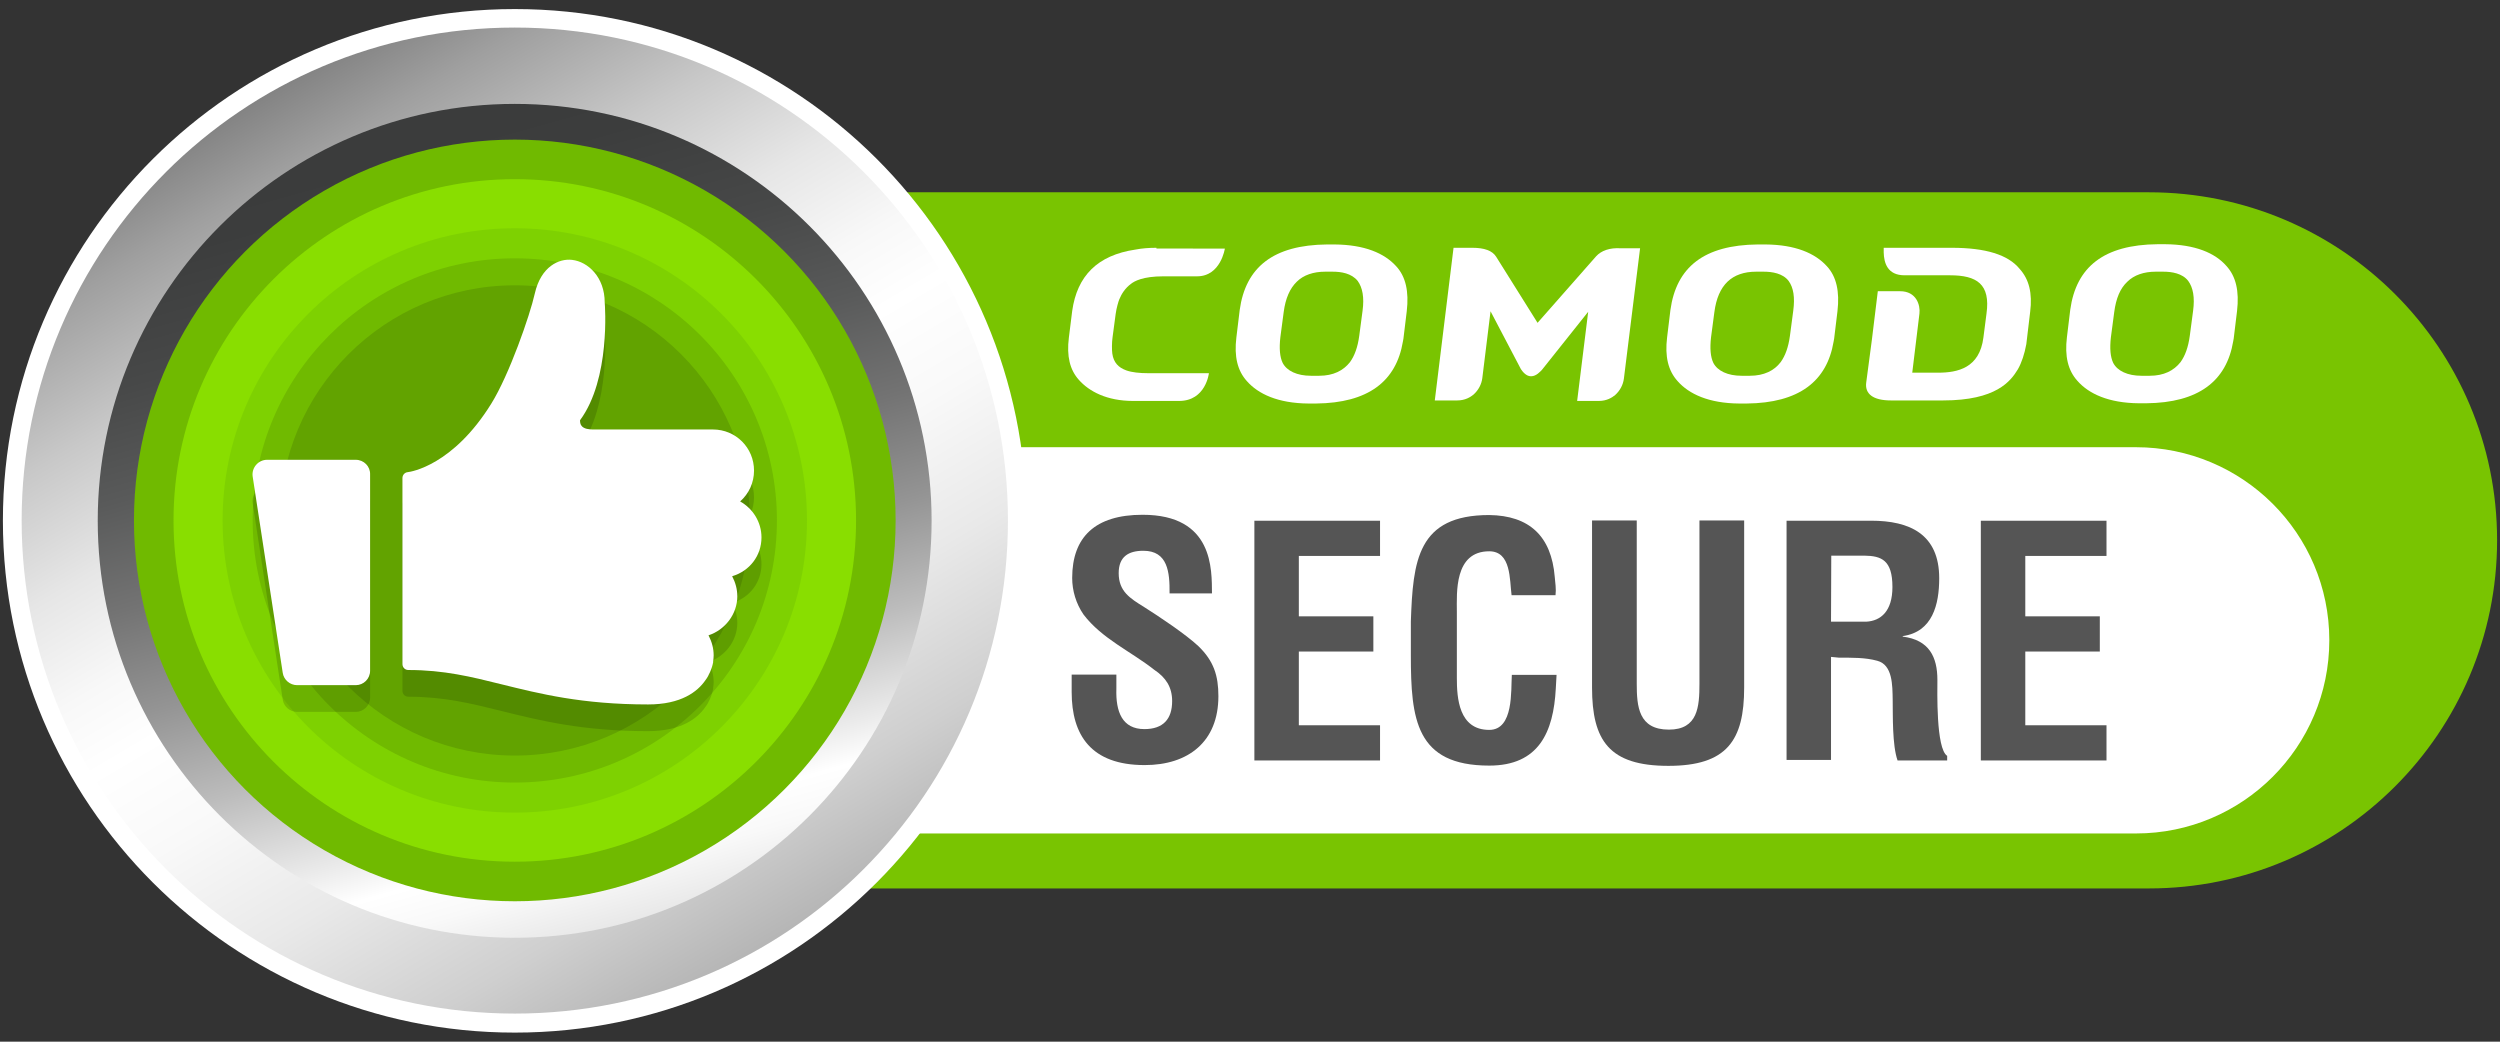
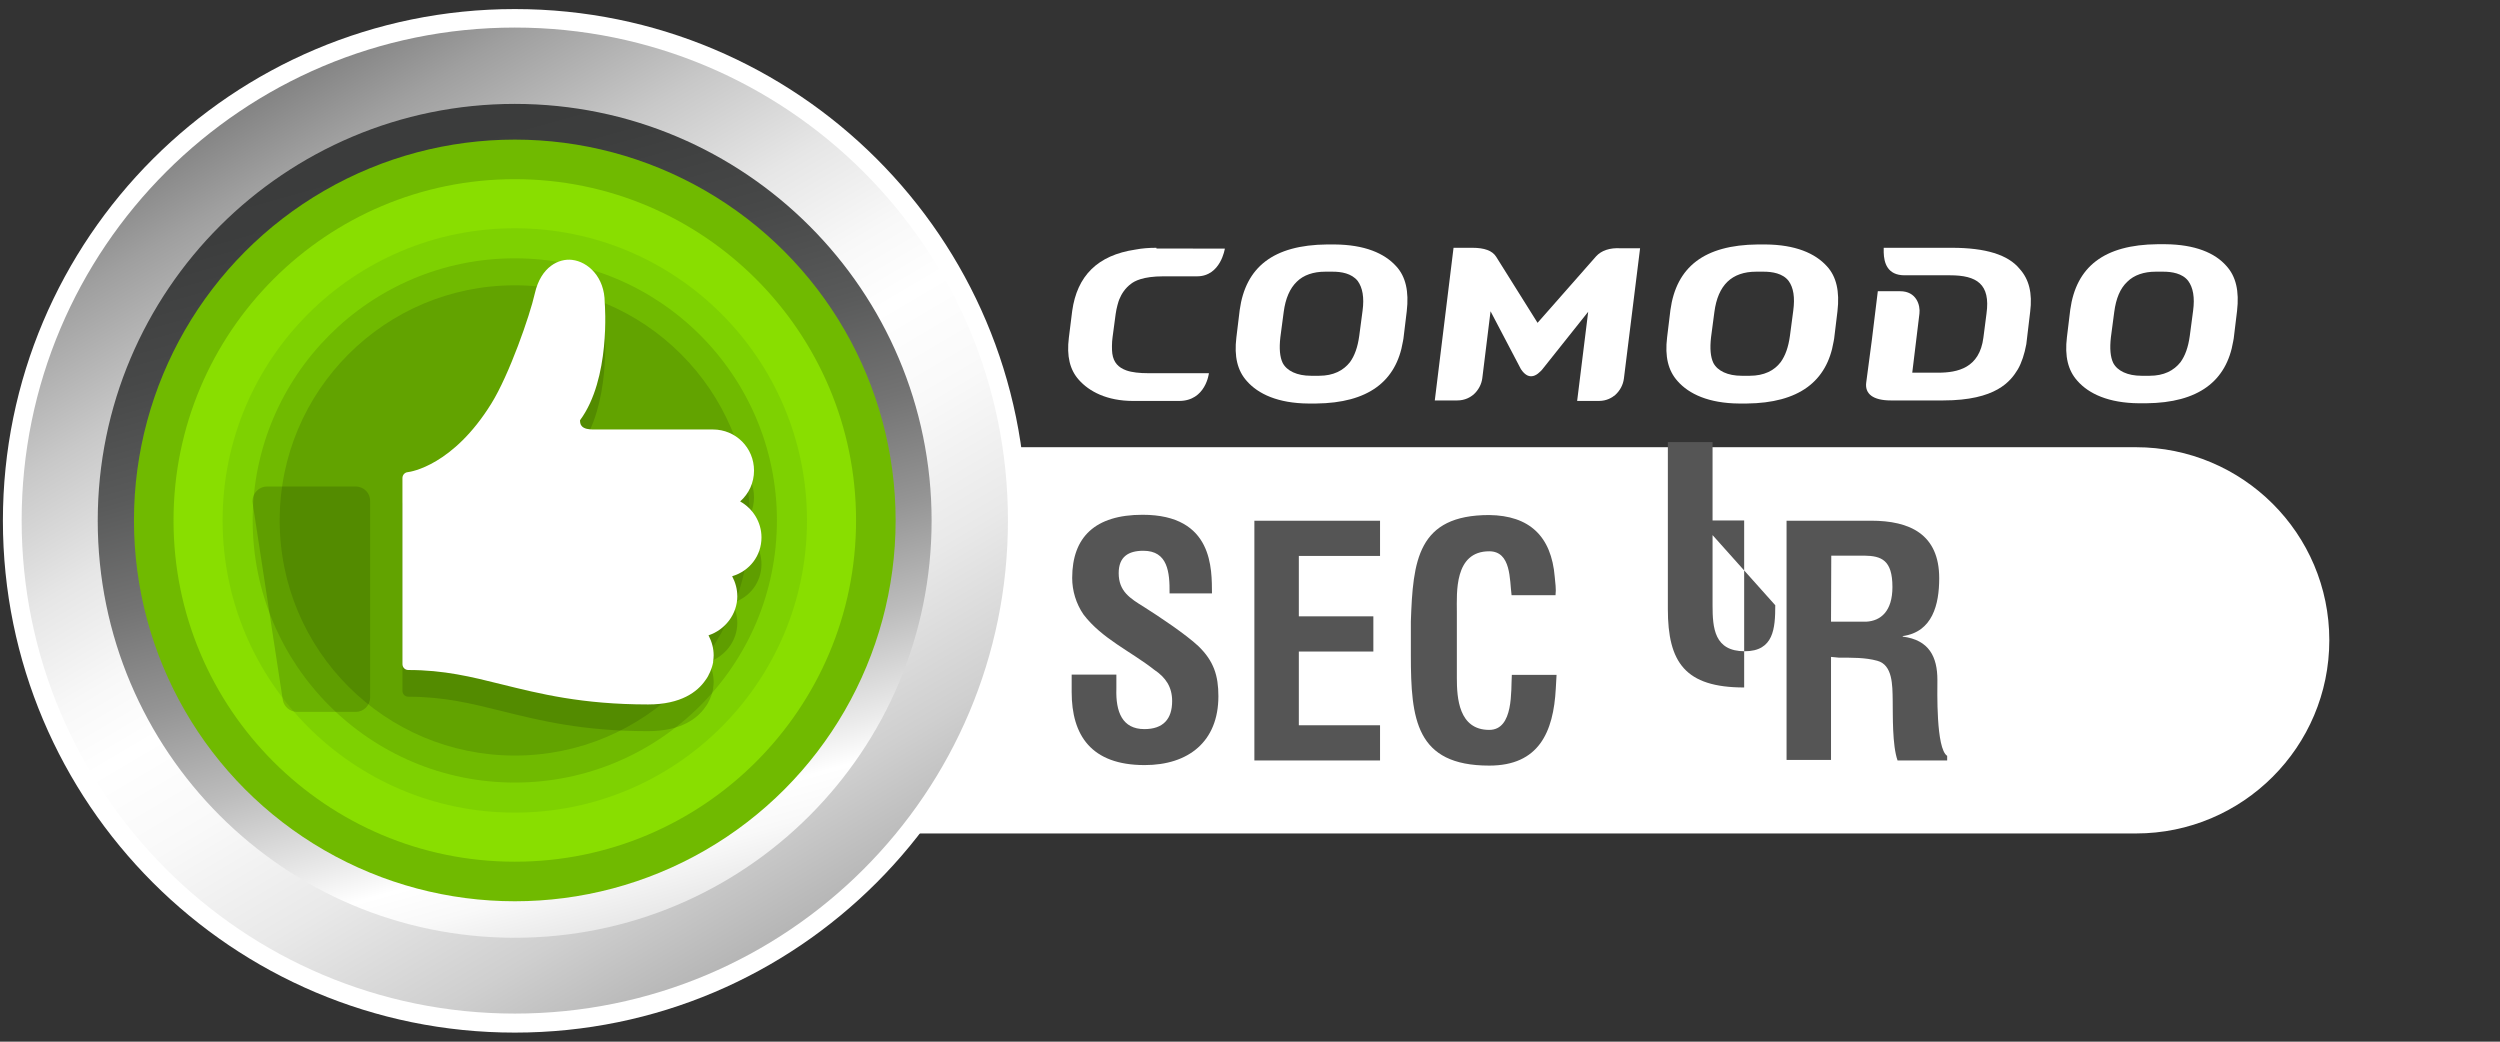
<svg xmlns="http://www.w3.org/2000/svg" xmlns:ns1="http://www.inkscape.org/namespaces/inkscape" xmlns:ns2="http://sodipodi.sourceforge.net/DTD/sodipodi-0.dtd" version="1.1" id="Layer_1" ns1:version="0.91 r13725" ns2:docname="Visa_2006.svg" x="0px" y="0px" width="120px" height="50px" viewBox="0 0 120 50" style="enable-background:new 0 0 120 50;" xml:space="preserve">
  <rect x="0" y="0" width="120" height="50" fill="#333333" stroke="none" />
  <style type="text/css">
	.st0{fill:#79C401;}
	.st1{fill:#FFFFFF;}
	.st2{fill:#555555;}
	.st3{fill:url(#SVGID_1_);}
	.st4{fill:url(#SVGID_2_);}
	.st5{fill:#70BA00;}
	.st6{fill:#89DE00;}
	.st7{fill:#7ED101;}
	.st8{fill:#62A300;}
	.st9{opacity:0.15;}
</style>
  <g>
    <g>
-       <path class="st0" d="M103.147,9.23H40.042c4.108,3.996,6.673,9.584,6.673,15.764c0,7.241-3.515,13.642-8.906,17.651h65.338    c9.226,0,16.714-7.487,16.714-16.714S112.374,9.23,103.147,9.23z" />
      <path class="st1" d="M102.518,21.466H46.395c0.185,1.159,0.308,2.331,0.308,3.528c0,5.81-2.27,11.077-5.945,15.012h61.773    c5.119,0,9.276-4.157,9.276-9.276S107.65,21.466,102.518,21.466z" />
      <g>
        <path class="st2" d="M56.139,28.485c0.012-1.024-0.086-2.048-1.258-2.048c-0.715,0-1.184,0.284-1.184,1.073     c0,0.876,0.543,1.209,1.221,1.628c0.703,0.444,1.998,1.307,2.603,1.875c0.74,0.715,0.962,1.419,0.962,2.405     c0,2.183-1.443,3.306-3.54,3.306c-2.578,0-3.503-1.443-3.503-3.503v-0.839h2.146v0.678c-0.037,1.11,0.284,1.937,1.345,1.937     c0.9,0,1.332-0.481,1.332-1.345c0-0.678-0.308-1.135-0.863-1.505c-1.11-0.876-2.516-1.493-3.392-2.652     c-0.358-0.518-0.543-1.147-0.543-1.752c0-1.961,1.098-3.034,3.38-3.034c3.417,0,3.318,2.64,3.33,3.774H56.139L56.139,28.485z" />
        <path class="st2" d="M60.21,36.478V24.994h6.032v1.69h-3.898v2.899h3.577v1.69h-3.577v3.54h3.898v1.69H60.21L60.21,36.478     L60.21,36.478z" />
        <path class="st2" d="M74.715,32.395c-0.012,0.222-0.025,0.444-0.037,0.654c-0.111,2.097-0.814,3.7-3.195,3.7     c-3.528,0-3.762-2.233-3.762-5.292v-1.628c0.099-2.923,0.321-5.107,3.762-5.107c1.924,0.025,2.985,1.011,3.145,2.973     c0.025,0.284,0.074,0.58,0.037,0.876h-2.109c-0.099-0.74-0.012-2.109-1.073-2.109c-1.69,0-1.554,1.998-1.554,2.899v3.182     c0,0.95,0.086,2.492,1.554,2.492c1.184,0,1.036-1.9,1.085-2.64H74.715L74.715,32.395z" />
-         <path class="st2" d="M81.574,24.981h2.146v8.018c0,2.541-0.826,3.762-3.639,3.762c-2.837,0-3.663-1.209-3.663-3.762v-8.018h2.146     v7.833c0,1.098,0.086,2.208,1.542,2.208c1.394,0,1.468-1.098,1.468-2.208L81.574,24.981L81.574,24.981z" />
+         <path class="st2" d="M81.574,24.981h2.146v8.018c-2.837,0-3.663-1.209-3.663-3.762v-8.018h2.146     v7.833c0,1.098,0.086,2.208,1.542,2.208c1.394,0,1.468-1.098,1.468-2.208L81.574,24.981L81.574,24.981z" />
        <path class="st2" d="M87.889,31.531v4.946h-2.134V24.994h4.058c1.85,0,3.269,0.641,3.269,2.763c0,1.258-0.321,2.578-1.752,2.775     v0.025c1.27,0.16,1.665,0.974,1.665,2.085c0,0.481-0.074,3.293,0.469,3.639v0.222h-2.381c-0.259-0.74-0.222-2.146-0.234-2.911     c-0.012-0.703,0-1.678-0.74-1.875c-0.58-0.16-1.209-0.148-1.826-0.148L87.889,31.531L87.889,31.531z M87.889,29.841h1.69     c0.703-0.037,1.258-0.506,1.258-1.665c0-1.295-0.53-1.493-1.345-1.505h-1.591L87.889,29.841L87.889,29.841z" />
-         <path class="st2" d="M95.08,36.478V24.994h6.032v1.69h-3.898v2.899h3.577v1.69h-3.577v3.54h3.898v1.69H95.08V36.478z" />
      </g>
      <g>
        <path class="st1" d="M93.687,11.894h-3.269v0.222c0.012,0.493,0.173,1.098,0.999,1.098h0.962H93.6     c1.283,0,1.949,0.419,1.752,1.838l-0.148,1.147c-0.185,1.468-1.233,1.69-2.183,1.69h-1.233l0.345-2.837     c0.049-0.407-0.148-1.073-0.925-1.073h-1.073L89.85,16.31l-0.271,2.048c-0.074,0.543,0.321,0.863,1.184,0.863h2.504     c2.553,0,3.244-0.925,3.589-1.493c0.185-0.321,0.321-0.74,0.407-1.209c0.012-0.099,0.185-1.554,0.185-1.554     c0.111-0.888-0.049-1.554-0.506-2.06C96.388,12.227,95.315,11.894,93.687,11.894" />
        <path class="st1" d="M64.058,11.734L64.058,11.734L64.058,11.734H63.7c-2.578,0.025-3.91,1.085-4.194,3.145l-0.16,1.32     c-0.111,0.913,0.049,1.591,0.506,2.097c0.543,0.617,1.493,1.061,2.948,1.073h0.37c2.504-0.025,3.848-1.061,4.169-2.973     l0.025-0.136l0.16-1.32c0.111-0.95-0.049-1.665-0.506-2.159C66.451,12.153,65.501,11.746,64.058,11.734 M65.403,14.916     l-0.16,1.209c-0.074,0.543-0.222,0.95-0.444,1.258c-0.321,0.407-0.802,0.654-1.48,0.654h-0.382h-0.012     c-0.666,0-1.159-0.234-1.357-0.617c-0.136-0.284-0.173-0.691-0.111-1.233l0.16-1.209c0.086-0.654,0.296-1.135,0.629-1.456     c0.321-0.321,0.802-0.481,1.357-0.481h0.012h0.358l0,0c0.395,0,0.9,0.074,1.196,0.444C65.403,13.806,65.489,14.275,65.403,14.916     " />
        <path class="st1" d="M106.86,12.758c-0.543-0.617-1.493-1.024-2.936-1.036l0,0l0,0h-0.358c-2.578,0.025-3.91,1.085-4.194,3.145     l-0.16,1.32c-0.111,0.913,0.049,1.591,0.506,2.097c0.543,0.617,1.493,1.061,2.948,1.073h0.358     c2.504-0.025,3.848-1.061,4.169-2.973l0.025-0.136l0.16-1.32C107.489,13.979,107.329,13.263,106.86,12.758 M105.269,14.916     l-0.16,1.209c-0.074,0.543-0.222,0.95-0.444,1.258c-0.321,0.407-0.802,0.654-1.48,0.654h-0.382h-0.012     c-0.666,0-1.159-0.234-1.357-0.617c-0.136-0.284-0.173-0.691-0.111-1.233l0.16-1.209c0.086-0.654,0.284-1.135,0.629-1.456     c0.321-0.321,0.802-0.481,1.357-0.481h0.012h0.358l0,0c0.395,0,0.913,0.074,1.196,0.444     C105.269,13.806,105.355,14.275,105.269,14.916" />
        <path class="st1" d="M84.744,11.734L84.744,11.734L84.744,11.734h-0.37c-2.578,0.025-3.91,1.085-4.194,3.145l-0.16,1.32     c-0.111,0.913,0.049,1.591,0.506,2.097c0.543,0.617,1.493,1.061,2.948,1.073h0.37c2.504-0.025,3.848-1.061,4.169-2.973     l0.025-0.136l0.16-1.32c0.111-0.95-0.049-1.665-0.506-2.159C87.124,12.153,86.175,11.746,84.744,11.734 M86.076,14.916     l-0.16,1.209c-0.074,0.543-0.222,0.95-0.444,1.258c-0.308,0.407-0.802,0.654-1.48,0.654h-0.382h-0.012     c-0.666,0-1.159-0.234-1.357-0.617c-0.136-0.284-0.173-0.691-0.111-1.233l0.16-1.209c0.086-0.654,0.296-1.135,0.629-1.456     c0.333-0.321,0.802-0.481,1.369-0.481H84.3h0.358l0,0c0.395,0,0.913,0.074,1.196,0.444     C86.088,13.806,86.162,14.275,86.076,14.916" />
        <path class="st1" d="M76.615,12.301l-2.812,3.195l-1.986-3.17c-0.185-0.296-0.567-0.432-1.147-0.432h-0.9l-0.9,7.327h1.085     c0.37,0,0.629-0.16,0.777-0.284c0.234-0.21,0.382-0.493,0.419-0.789l0.395-3.207l1.456,2.775     c0.074,0.111,0.247,0.345,0.481,0.345h0.012c0.247,0,0.444-0.234,0.518-0.308l2.22-2.788l-0.53,4.28h1.048     c0.37,0,0.629-0.16,0.777-0.284c0.234-0.21,0.382-0.493,0.419-0.789l0.777-6.254h-0.925     C77.269,11.882,76.862,12.03,76.615,12.301" />
        <path class="st1" d="M55.51,11.894c-0.37,0-0.691,0.025-1.011,0.086c-1.826,0.271-2.8,1.27-3.034,2.948l-0.16,1.283     c-0.111,0.888,0.049,1.542,0.481,2.023c0.493,0.555,1.344,1.011,2.603,1.011h2.208c1.283,0,1.431-1.332,1.431-1.332h-2.923     c-0.395,0-0.777-0.037-1.048-0.136c-0.37-0.136-0.604-0.37-0.666-0.802c-0.025-0.173-0.025-0.543,0.012-0.789l0.148-1.11     c0.037-0.284,0.136-0.617,0.173-0.703c0.111-0.271,0.284-0.543,0.567-0.752c0.16-0.123,0.555-0.358,1.554-0.358h1.616     c1.135,0,1.332-1.332,1.332-1.332H55.51V11.894L55.51,11.894z" />
      </g>
    </g>
    <path class="st1" d="M24.71,0.435c-13.568,0-24.571,11.003-24.571,24.559S11.142,49.565,24.71,49.565s24.559-11.003,24.559-24.583   S38.266,0.435,24.71,0.435z" />
    <linearGradient id="SVGID_1_" gradientUnits="userSpaceOnUse" x1="6.918" y1="718.854" x2="46.693" y2="786.202" gradientTransform="matrix(1 0 0 1 0 -724)">
      <stop offset="0" style="stop-color:#FFFFFF" />
      <stop offset="0.06" style="stop-color:#BEBEBE" />
      <stop offset="0.128" style="stop-color:#797979" />
      <stop offset="0.19" style="stop-color:#9F9F9F" />
      <stop offset="0.271" style="stop-color:#C8C8C8" />
      <stop offset="0.343" style="stop-color:#E6E6E6" />
      <stop offset="0.406" style="stop-color:#F8F8F8" />
      <stop offset="0.45" style="stop-color:#FFFFFF" />
      <stop offset="0.512" style="stop-color:#F9F9F9" />
      <stop offset="0.593" style="stop-color:#E9E9E9" />
      <stop offset="0.683" style="stop-color:#CFCFCF" />
      <stop offset="0.78" style="stop-color:#AAAAAA" />
      <stop offset="0.882" style="stop-color:#7B7B7B" />
      <stop offset="0.886" style="stop-color:#797979" />
      <stop offset="0.908" style="stop-color:#9F9F9F" />
      <stop offset="0.937" style="stop-color:#C8C8C8" />
      <stop offset="0.962" style="stop-color:#E6E6E6" />
      <stop offset="0.984" style="stop-color:#F8F8F8" />
      <stop offset="1" style="stop-color:#FFFFFF" />
    </linearGradient>
    <path class="st3" d="M24.71,1.323c-13.075,0-23.671,10.596-23.671,23.658S11.635,48.652,24.71,48.652s23.671-10.583,23.671-23.671   S37.773,1.323,24.71,1.323z" />
    <linearGradient id="SVGID_2_" gradientUnits="userSpaceOnUse" x1="17.487" y1="723.238" x2="31.741" y2="774.112" gradientTransform="matrix(1 0 0 1 0 -724)">
      <stop offset="0.067" style="stop-color:#393A3A" />
      <stop offset="0.187" style="stop-color:#3C3D3D" />
      <stop offset="0.292" style="stop-color:#474848" />
      <stop offset="0.392" style="stop-color:#595A5A" />
      <stop offset="0.489" style="stop-color:#737373" />
      <stop offset="0.584" style="stop-color:#949494" />
      <stop offset="0.677" style="stop-color:#BCBCBC" />
      <stop offset="0.766" style="stop-color:#EBEBEB" />
      <stop offset="0.801" style="stop-color:#FFFFFF" />
      <stop offset="0.837" style="stop-color:#F9F9F9" />
      <stop offset="0.883" style="stop-color:#E9E9E9" />
      <stop offset="0.935" style="stop-color:#CFCFCF" />
      <stop offset="0.99" style="stop-color:#AAAAAA" />
      <stop offset="1" style="stop-color:#A3A3A3" />
    </linearGradient>
    <path class="st4" d="M24.71,4.987c-11.052,0-20.019,8.955-20.019,20.007s8.955,20.019,20.019,20.019s20.007-8.967,20.007-20.019   S35.75,4.987,24.71,4.987z" />
    <g>
      <circle class="st5" cx="24.71" cy="24.981" r="18.28" />
    </g>
    <g>
      <circle class="st6" cx="24.71" cy="24.981" r="16.381" />
    </g>
    <g>
      <circle class="st7" cx="24.71" cy="24.981" r="14.025" />
    </g>
    <g>
      <circle class="st5" cx="24.71" cy="24.981" r="12.582" />
    </g>
    <g>
      <circle class="st8" cx="24.71" cy="24.981" r="11.286" />
    </g>
    <g>
      <g class="st9">
        <g>
          <path d="M17.075,23.353h-4.256c-0.419,0-0.752,0.382-0.691,0.802l1.443,9.424c0.049,0.333,0.345,0.592,0.691,0.592h2.812      c0.382,0,0.691-0.308,0.691-0.691v-9.424C17.778,23.674,17.469,23.353,17.075,23.353z" />
        </g>
        <g>
          <path d="M36.551,27.078c0-0.728-0.407-1.382-1.024-1.727c0.419-0.37,0.666-0.9,0.666-1.48c0-1.098-0.876-1.974-1.974-1.974      h-5.748c-0.185,0-0.444-0.025-0.555-0.173c-0.074-0.086-0.074-0.21-0.074-0.271c1.468-1.986,1.196-5.526,1.184-5.649      c0-1.221-0.802-1.961-1.567-2.048c-0.617-0.074-1.493,0.308-1.789,1.616c-0.234,1.048-1.233,3.91-2.085,5.279      c-1.838,2.973-3.873,3.281-4.009,3.293c-0.148,0.012-0.259,0.136-0.259,0.284v8.93c0,0.16,0.123,0.284,0.284,0.284      c1.702,0,3.01,0.321,4.49,0.691c1.801,0.444,3.836,0.962,7.019,0.962c1.591,0,2.368-0.617,2.738-1.147      c0.049-0.062,0.086-0.123,0.123-0.185c0,0,0.049-0.086,0.049-0.099c0.037-0.074,0.086-0.16,0.111-0.247      c0.037-0.099,0.062-0.173,0.074-0.234l0.025-0.111c0-0.012,0-0.037,0-0.049c0.012-0.099,0.025-0.185,0.025-0.284      c0-0.333-0.086-0.654-0.247-0.962c0.789-0.259,1.382-1.011,1.382-1.875c0-0.333-0.086-0.654-0.247-0.962      C35.984,28.694,36.551,27.954,36.551,27.078z M33.801,33.53L33.801,33.53L33.801,33.53L33.801,33.53z" />
        </g>
      </g>
      <g>
        <g>
-           <path class="st1" d="M17.075,22.07h-4.256c-0.419,0-0.752,0.382-0.691,0.802l1.443,9.424c0.049,0.333,0.345,0.592,0.691,0.592      h2.812c0.382,0,0.691-0.308,0.691-0.691v-9.424C17.778,22.391,17.469,22.07,17.075,22.07z" />
-         </g>
+           </g>
        <g>
          <path class="st1" d="M36.551,25.796c0-0.728-0.407-1.382-1.024-1.727c0.419-0.37,0.666-0.9,0.666-1.48      c0-1.098-0.876-1.974-1.974-1.974h-5.748c-0.185,0-0.444-0.025-0.555-0.173c-0.074-0.086-0.074-0.21-0.074-0.271      c1.468-1.986,1.196-5.526,1.184-5.649c0-1.221-0.802-1.961-1.567-2.048c-0.617-0.074-1.493,0.308-1.789,1.616      c-0.234,1.048-1.233,3.91-2.085,5.279c-1.838,2.973-3.873,3.281-4.009,3.293c-0.148,0.012-0.259,0.136-0.259,0.284v8.93      c0,0.16,0.123,0.284,0.284,0.284c1.702,0,3.01,0.321,4.49,0.691c1.801,0.444,3.836,0.962,7.019,0.962      c1.591,0,2.368-0.617,2.738-1.147c0.049-0.062,0.086-0.123,0.123-0.185c0,0,0.049-0.086,0.049-0.099      c0.037-0.074,0.086-0.16,0.111-0.247c0.037-0.099,0.062-0.173,0.074-0.234l0.025-0.111c0-0.012,0-0.037,0-0.049      c0.012-0.099,0.025-0.185,0.025-0.284c0-0.333-0.086-0.654-0.247-0.962c0.789-0.259,1.382-1.011,1.382-1.875      c0-0.333-0.086-0.654-0.247-0.962C35.984,27.411,36.551,26.671,36.551,25.796z M33.801,32.247L33.801,32.247L33.801,32.247      L33.801,32.247z" />
        </g>
      </g>
    </g>
  </g>
</svg>